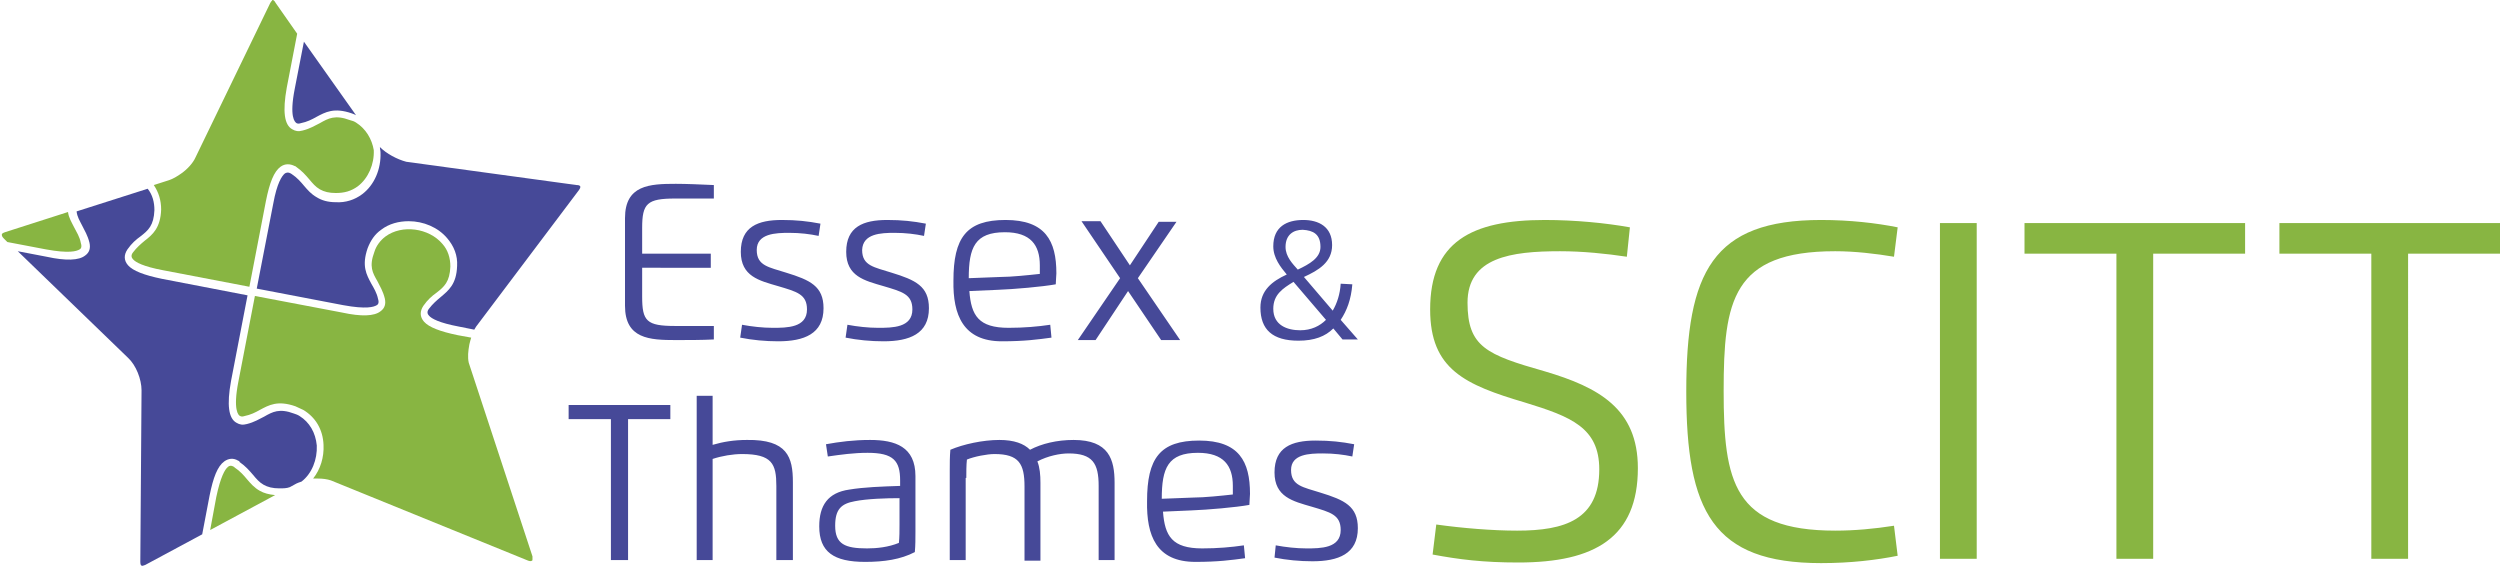
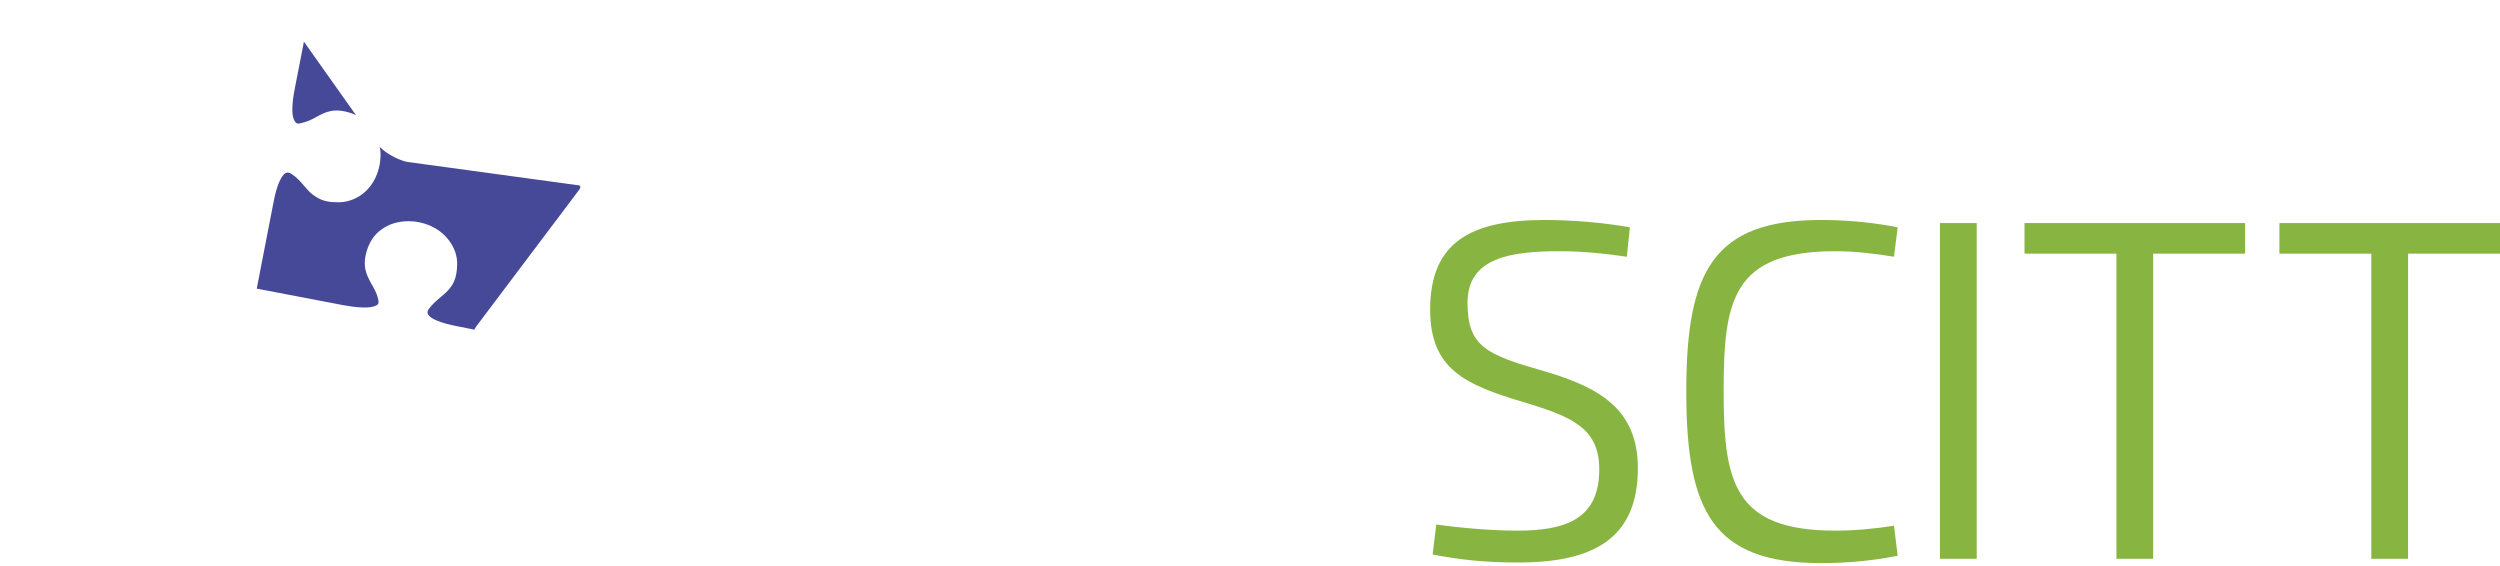
<svg xmlns="http://www.w3.org/2000/svg" version="1.1" id="Layer_1" x="0px" y="0px" viewBox="0 0 408 92.3" style="enable-background:new 0 0 408 92.3;" xml:space="preserve">
  <style type="text/css">
	.st0{fill:#464998;}
	.st1{fill:#88B542;}
</style>
  <g>
-     <path class="st0" d="M215.9,74c1.8,0,3.4,0.2,4.8,0.5l0.3-2c-2.1-0.4-3.9-0.6-6.3-0.6c-3.9,0-6.7,1.1-6.7,5.2c0,4,3,4.7,6.1,5.6   c3,0.9,4.7,1.3,4.7,3.8c0,3-3.3,3-5.6,3c-1.6,0-3.4-0.2-5-0.5L208,91c2,0.4,4.1,0.6,6.2,0.6c4.2,0,7.4-1.2,7.4-5.4   c0-3.6-2.2-4.6-6.1-5.8c-2.8-0.9-4.8-1.1-4.8-3.7C210.7,74.1,213.7,74,215.9,74 M189.6,81.4c0-5,1-7.5,5.9-7.5   c4.2,0,5.7,2.1,5.7,5.4c0,0.4,0,1,0,1.4c-1.8,0.2-4.7,0.5-6.4,0.5L189.6,81.4z M195.1,91.7c3.7,0,5.9-0.3,8.1-0.6l-0.2-2.1   c-2,0.3-4.3,0.5-6.8,0.5c-4.9,0-6.1-2-6.4-6l4.6-0.2c2.7-0.1,7.3-0.5,9.5-0.9c0-0.6,0.1-1.3,0.1-1.8c0-5.3-1.8-8.7-8.3-8.7   c-6.4,0-8.5,2.9-8.5,9.9C187.1,87.4,188.7,91.7,195.1,91.7 M157.7,78c0-0.9,0-2.1,0.1-3c1.2-0.5,3.3-0.9,4.5-0.9   c4,0,4.9,1.6,4.9,5.3v12.1h2.6V78.8c0-1.3-0.1-2.5-0.5-3.5c1.7-0.9,3.7-1.3,5.1-1.3c3.9,0,4.9,1.6,4.9,5.3v12.1h2.6V78.8   c0-3.8-0.9-7-6.7-7c-2.7,0-5.2,0.6-7.1,1.6c-1-1-2.6-1.6-5-1.6c-2.7,0-5.9,0.7-8,1.6c-0.1,1.1-0.1,2.2-0.1,3.3v14.7h2.6V78z    M136.3,85.8c0-2.7,1-3.6,3.2-4c2-0.4,5.1-0.5,7.3-0.5v4.3c0,0.9,0,2.1-0.1,3c-1.7,0.7-3.6,0.9-5.2,0.9   C137.9,89.5,136.3,88.8,136.3,85.8 M135.1,74.5c2.1-0.3,4.2-0.6,6.5-0.6c4.2,0,5.3,1.3,5.3,4.5v0.9c-3,0.1-5.9,0.2-8.3,0.6   c-3.5,0.5-4.9,2.6-4.9,6c0,4.2,2.4,5.8,7.5,5.8c3.1,0,5.8-0.4,8.1-1.6c0.1-1.1,0.1-2.2,0.1-3.3v-9.1c0-4.8-3.3-5.9-7.4-5.9   c-2.7,0-5,0.3-7.2,0.7L135.1,74.5z M129.4,91.4V78.7c0-4.1-0.9-7-7.5-6.9c-2.1,0-3.9,0.3-5.6,0.8v-8h-2.6v26.8h2.6V74.9   c1.5-0.5,3.3-0.8,4.8-0.8c4.9,0,5.6,1.6,5.6,5.2v12.1H129.4z M109.4,66.1H92.8v2.3h6.9v23h2.8v-23h6.9V66.1z" />
-     <path class="st0" d="M216.4,52.2c-1,1-2.4,1.7-4.2,1.7c-2.1,0-4.4-0.8-4.4-3.5c0-2.3,1.5-3.3,3.3-4.4L216.4,52.2z M215.5,40.3   c0,1.8-1.8,2.8-3.7,3.7c-0.8-0.9-2-2.1-2-3.7c0-2,1.3-2.8,2.8-2.8C214.3,37.6,215.5,38.2,215.5,40.3 M221.6,55.4l-2.8-3.2   c1-1.5,1.7-3.3,1.9-5.8l-1.9-0.1c-0.1,1.7-0.6,3.2-1.3,4.4l-4.7-5.5c2.4-1.1,4.6-2.4,4.6-5.2c0-3-2.2-4.1-4.7-4.1   c-2.7,0-4.9,1.1-4.9,4.3c0,1.9,1.2,3.4,2.2,4.6c-2.4,1.1-4.3,2.6-4.3,5.4c0,3.6,2,5.4,6.2,5.4c2.6,0,4.4-0.7,5.7-2l1.5,1.8H221.6z    M184.4,43.3l-4.8-7.2h-3.1l6.3,9.3l-6.9,10.1h2.9l5.3-8l5.4,8h3.1l-6.9-10.1l6.3-9.2h-2.9L184.4,43.3z M158.1,45.4   c0-5,1-7.5,5.9-7.5c4.2,0,5.7,2.1,5.7,5.4c0,0.4,0,1,0,1.4c-1.8,0.2-4.7,0.5-6.4,0.5L158.1,45.4z M163.5,55.7   c3.7,0,5.9-0.3,8.1-0.6l-0.2-2.1c-2,0.3-4.3,0.5-6.8,0.5c-4.9,0-6.1-2-6.4-6l4.6-0.2c2.7-0.1,7.3-0.5,9.5-0.9   c0-0.6,0.1-1.3,0.1-1.8c0-5.3-1.8-8.7-8.3-8.7c-6.4,0-8.5,2.9-8.5,9.9C155.5,51.4,157.2,55.7,163.5,55.7 M146,38   c1.8,0,3.4,0.2,4.8,0.5l0.3-2c-2.1-0.4-3.9-0.6-6.3-0.6c-3.9,0-6.7,1.1-6.7,5.2c0,4,3,4.7,6.1,5.6c3,0.9,4.7,1.3,4.7,3.8   c0,3-3.3,3-5.6,3c-1.6,0-3.4-0.2-5-0.5l-0.3,2.1c2,0.4,4.1,0.6,6.2,0.6c4.2,0,7.4-1.2,7.4-5.4c0-3.6-2.2-4.6-6.1-5.8   c-2.8-0.9-4.8-1.1-4.8-3.7C140.8,38.1,143.8,38,146,38 M128.8,38c1.8,0,3.4,0.2,4.8,0.5l0.3-2c-2.1-0.4-3.9-0.6-6.3-0.6   c-3.9,0-6.7,1.1-6.7,5.2c0,4,3,4.7,6.1,5.6c3,0.9,4.7,1.3,4.7,3.8c0,3-3.3,3-5.6,3c-1.6,0-3.4-0.2-5-0.5l-0.3,2.1   c2,0.4,4.1,0.6,6.2,0.6c4.2,0,7.4-1.2,7.4-5.4c0-3.6-2.2-4.6-6.1-5.8c-2.8-0.9-4.8-1.1-4.8-3.7C123.5,38.1,126.6,38,128.8,38    M116.5,30.2c-2.1-0.1-4.6-0.2-6.2-0.2c-4.3,0-8.3,0.2-8.3,5.6v14.3c0,5.4,4,5.6,8.3,5.6c1.9,0,4.2,0,6.2-0.1v-2.2h-6.3   c-4.7,0-5.4-0.8-5.4-4.8v-4.7H116v-2.3h-11.2v-4.2c0-4,0.8-4.8,5.4-4.8h6.3V30.2z" />
    <path class="st1" d="M408,36.4h-36v5h15v49.8h6V41.4h15V36.4z M366.4,36.4h-36v5h15v49.8h6V41.4h15V36.4z M316.6,91.2h6V36.4h-6   V91.2z M309.1,85.8c-3.2,0.5-6.4,0.8-9.6,0.8c-16.6,0-18.2-8-18.2-22.8c0-14.7,1.4-22.8,18.2-22.8c3.2,0,6.6,0.4,9.6,0.9l0.6-4.8   c-3.5-0.7-7.8-1.2-12.5-1.2c-17.7,0-22,8.5-22,28c0,19.5,4.3,28,22,28c4.8,0,9-0.5,12.5-1.2L309.1,85.8z M254.6,41   c3.7,0,7.6,0.4,10.9,0.9l0.5-4.8c-3.9-0.7-8.9-1.2-13.9-1.2c-12,0-18.7,3.6-18.7,14.6c0,9.8,5.7,12.3,15.5,15.2   c7.5,2.3,12.1,4.1,12.1,10.9c0,8.2-5.6,10-13.4,10c-4,0-8.9-0.4-13.2-1l-0.6,4.9c4.3,0.8,8.2,1.3,14,1.3c12.5,0,19.5-4.1,19.5-15.4   c0-9.7-6.4-13.2-15.2-15.8c-9.5-2.7-12.6-4-12.6-11.2C239.5,42,246.6,41,254.6,41" />
-     <path class="st1" d="M58.1,20c-0.3-0.2-0.6-0.3-1-0.4c-2.4-0.9-3.5-0.3-4.9,0.5c-0.8,0.4-1.6,0.9-2.8,1.2c-0.7,0.2-1.2,0.1-1.7-0.2   c-1.3-0.7-1.6-2.9-0.9-6.8l1.7-8.8l-3.5-5C44.8,0.1,44.6,0,44.5,0c0,0-0.1,0-0.1,0.1l0,0c-0.1,0.1-0.2,0.2-0.3,0.4L31.9,25.7   c-0.4,0.9-1.3,1.9-2.3,2.6c-0.7,0.5-1.4,0.9-2,1.1l-2.5,0.8c0.8,1.2,1.2,2.5,1.2,4c-0.1,3-1.4,4.1-2.7,5.1   c-0.6,0.5-1.3,1.1-1.9,1.9c-0.4,0.5-0.2,0.9,0,1.1c0.4,0.5,1.7,1.2,4.9,1.8l14.1,2.7l2.7-14c0.6-3,1.3-4.8,2.4-5.6   c0.7-0.5,1.5-0.5,2.3-0.1c0.1,0,0.2,0.1,0.2,0.1c1,0.7,1.6,1.4,2.2,2.1c0.5,0.6,1,1.2,1.7,1.6c0.7,0.4,1.5,0.6,2.6,0.6   c1.4,0,2.5-0.3,3.6-1.1c1.7-1.3,2.7-3.6,2.6-5.9C60.7,22.7,59.7,21,58.1,20 M12.1,37.1c-0.4-0.8-0.9-1.6-1-2.5L0.8,37.9   c-0.2,0.1-0.3,0.1-0.4,0.2c-0.1,0.1-0.1,0.1-0.1,0.2c0,0.1,0,0.3,0.3,0.6l0.6,0.6l6.3,1.2c3.8,0.7,5,0.3,5.5,0   c0.2-0.1,0.4-0.4,0.2-1C13,38.6,12.5,37.9,12.1,37.1" />
    <path class="st0" d="M62,24c0,0.3,0.1,0.6,0.1,0.9c0.1,2.7-1,5.3-3,6.8c-1.2,0.9-2.7,1.4-4.3,1.3c-1.3,0-2.3-0.3-3.1-0.8   c-0.9-0.5-1.5-1.2-2.1-1.9c-0.5-0.6-1.1-1.3-2-1.9c-0.6-0.4-0.9-0.2-1.1-0.1c-0.5,0.4-1.3,1.6-1.9,4.9l-2.7,13.9L56,49.8   c3.8,0.7,5,0.3,5.5,0c0.2-0.1,0.4-0.4,0.2-1c-0.2-1-0.7-1.8-1.1-2.5c-0.8-1.5-1.6-2.9-0.6-5.8c0.5-1.3,1.2-2.3,2.2-3   c1.3-1,2.9-1.4,4.5-1.4c2.4,0,4.8,1,6.3,2.8c1.1,1.3,1.7,2.8,1.6,4.5c-0.1,3-1.4,4-2.7,5.1c-0.6,0.5-1.3,1.1-1.9,1.9   c-0.4,0.5-0.2,0.9,0,1.1c0.4,0.5,1.7,1.2,4.9,1.8l2.5,0.5c0.1-0.2,0.2-0.3,0.3-0.5L94.5,31c0.1-0.2,0.2-0.3,0.2-0.4   c0-0.1,0-0.2,0-0.2c-0.1-0.1-0.2-0.2-0.6-0.2l-27.8-3.8C64.8,26,63.1,25.1,62,24 M48.1,14.5c-0.9,4.6,0,5.4,0.3,5.6   c0.2,0.1,0.4,0.1,0.7,0c1-0.2,1.8-0.6,2.5-1c1.5-0.8,2.9-1.6,5.8-0.6c0.3,0.1,0.5,0.2,0.7,0.3L49.6,6.8L48.1,14.5z" />
-     <path class="st0" d="M48.9,67.9c-0.3-0.2-0.6-0.3-0.9-0.4c-2.4-0.9-3.5-0.3-4.9,0.5c-0.8,0.4-1.6,0.9-2.8,1.2   c-0.7,0.2-1.2,0.1-1.7-0.2c-1.3-0.7-1.6-2.9-0.9-6.8l2.7-14l-14-2.7c-2.9-0.6-4.7-1.3-5.5-2.2c-0.7-0.8-0.7-1.7-0.1-2.6   c0.7-1,1.4-1.6,2.1-2.1c1.3-1,2.2-1.8,2.3-4.3c0-1.3-0.3-2.5-1.1-3.5l-11.6,3.7c0.1,0.9,0.5,1.5,0.9,2.3c0.4,0.8,0.9,1.6,1.2,2.8   c0.2,0.9,0,1.6-0.7,2.1c-1,0.8-3.1,0.9-6.3,0.2L2.9,41l18,17.4c1.3,1.2,2.2,3.5,2.2,5.3l-0.2,28c0,0.4,0.1,0.6,0.2,0.6   c0.1,0.1,0.3,0,0.6-0.1l9.3-5l1.2-6.3c0.6-3,1.3-4.8,2.4-5.6c0.7-0.5,1.5-0.6,2.3-0.1c0.1,0,0.2,0.1,0.2,0.2c1,0.7,1.6,1.4,2.2,2.1   c0.5,0.6,1,1.2,1.7,1.6c0.7,0.4,1.5,0.6,2.6,0.6c0.6,0,1.2,0,1.7-0.2l1.1-0.6c0.2-0.1,0.5-0.2,0.8-0.3c1.7-1.3,2.6-3.6,2.5-5.9   C51.5,70.6,50.5,68.9,48.9,67.9" />
-     <path class="st1" d="M76.5,59.2c-0.2-0.9-0.1-1.9,0.1-3c0.1-0.4,0.2-0.8,0.3-1.1l-2.2-0.4c-2.9-0.6-4.7-1.3-5.5-2.2   c-0.7-0.8-0.7-1.7-0.1-2.6c0.7-1,1.4-1.6,2.1-2.1c1.3-1,2.2-1.8,2.3-4.3c0-1.4-0.4-2.7-1.3-3.7c-2.2-2.6-6.6-3.2-9.3-1.2   c-0.8,0.6-1.5,1.5-1.8,2.5c-0.9,2.4-0.3,3.4,0.5,4.8c0.4,0.8,0.9,1.6,1.2,2.8c0.2,0.9,0,1.6-0.7,2.1c-1,0.8-3.1,0.9-6.3,0.2   l-14.2-2.7l-2.7,14c-0.9,4.6,0,5.5,0.3,5.6c0.2,0.1,0.4,0.1,0.7,0c1-0.2,1.8-0.6,2.5-1c1.5-0.8,2.9-1.6,5.8-0.6   c0.4,0.2,0.9,0.4,1.3,0.6c2,1.2,3.2,3.2,3.3,5.7c0.1,2-0.5,4-1.7,5.5c0.3,0,0.5,0,0.8,0c0.8,0,1.5,0.1,2.1,0.3l32.2,13.1   c0.3,0.1,0.5,0.1,0.6,0c0.1,0,0.1-0.1,0.1-0.2c0-0.1,0-0.3,0-0.5L76.5,59.2z M35.3,81.1l-1,5.4l10.6-5.7c-1-0.1-1.8-0.3-2.5-0.7   c-0.9-0.5-1.5-1.2-2.1-1.9c-0.5-0.6-1.1-1.3-2-1.9l-0.1-0.1c-0.5-0.3-0.8-0.2-1,0C36.7,76.6,36,77.8,35.3,81.1" />
  </g>
</svg>